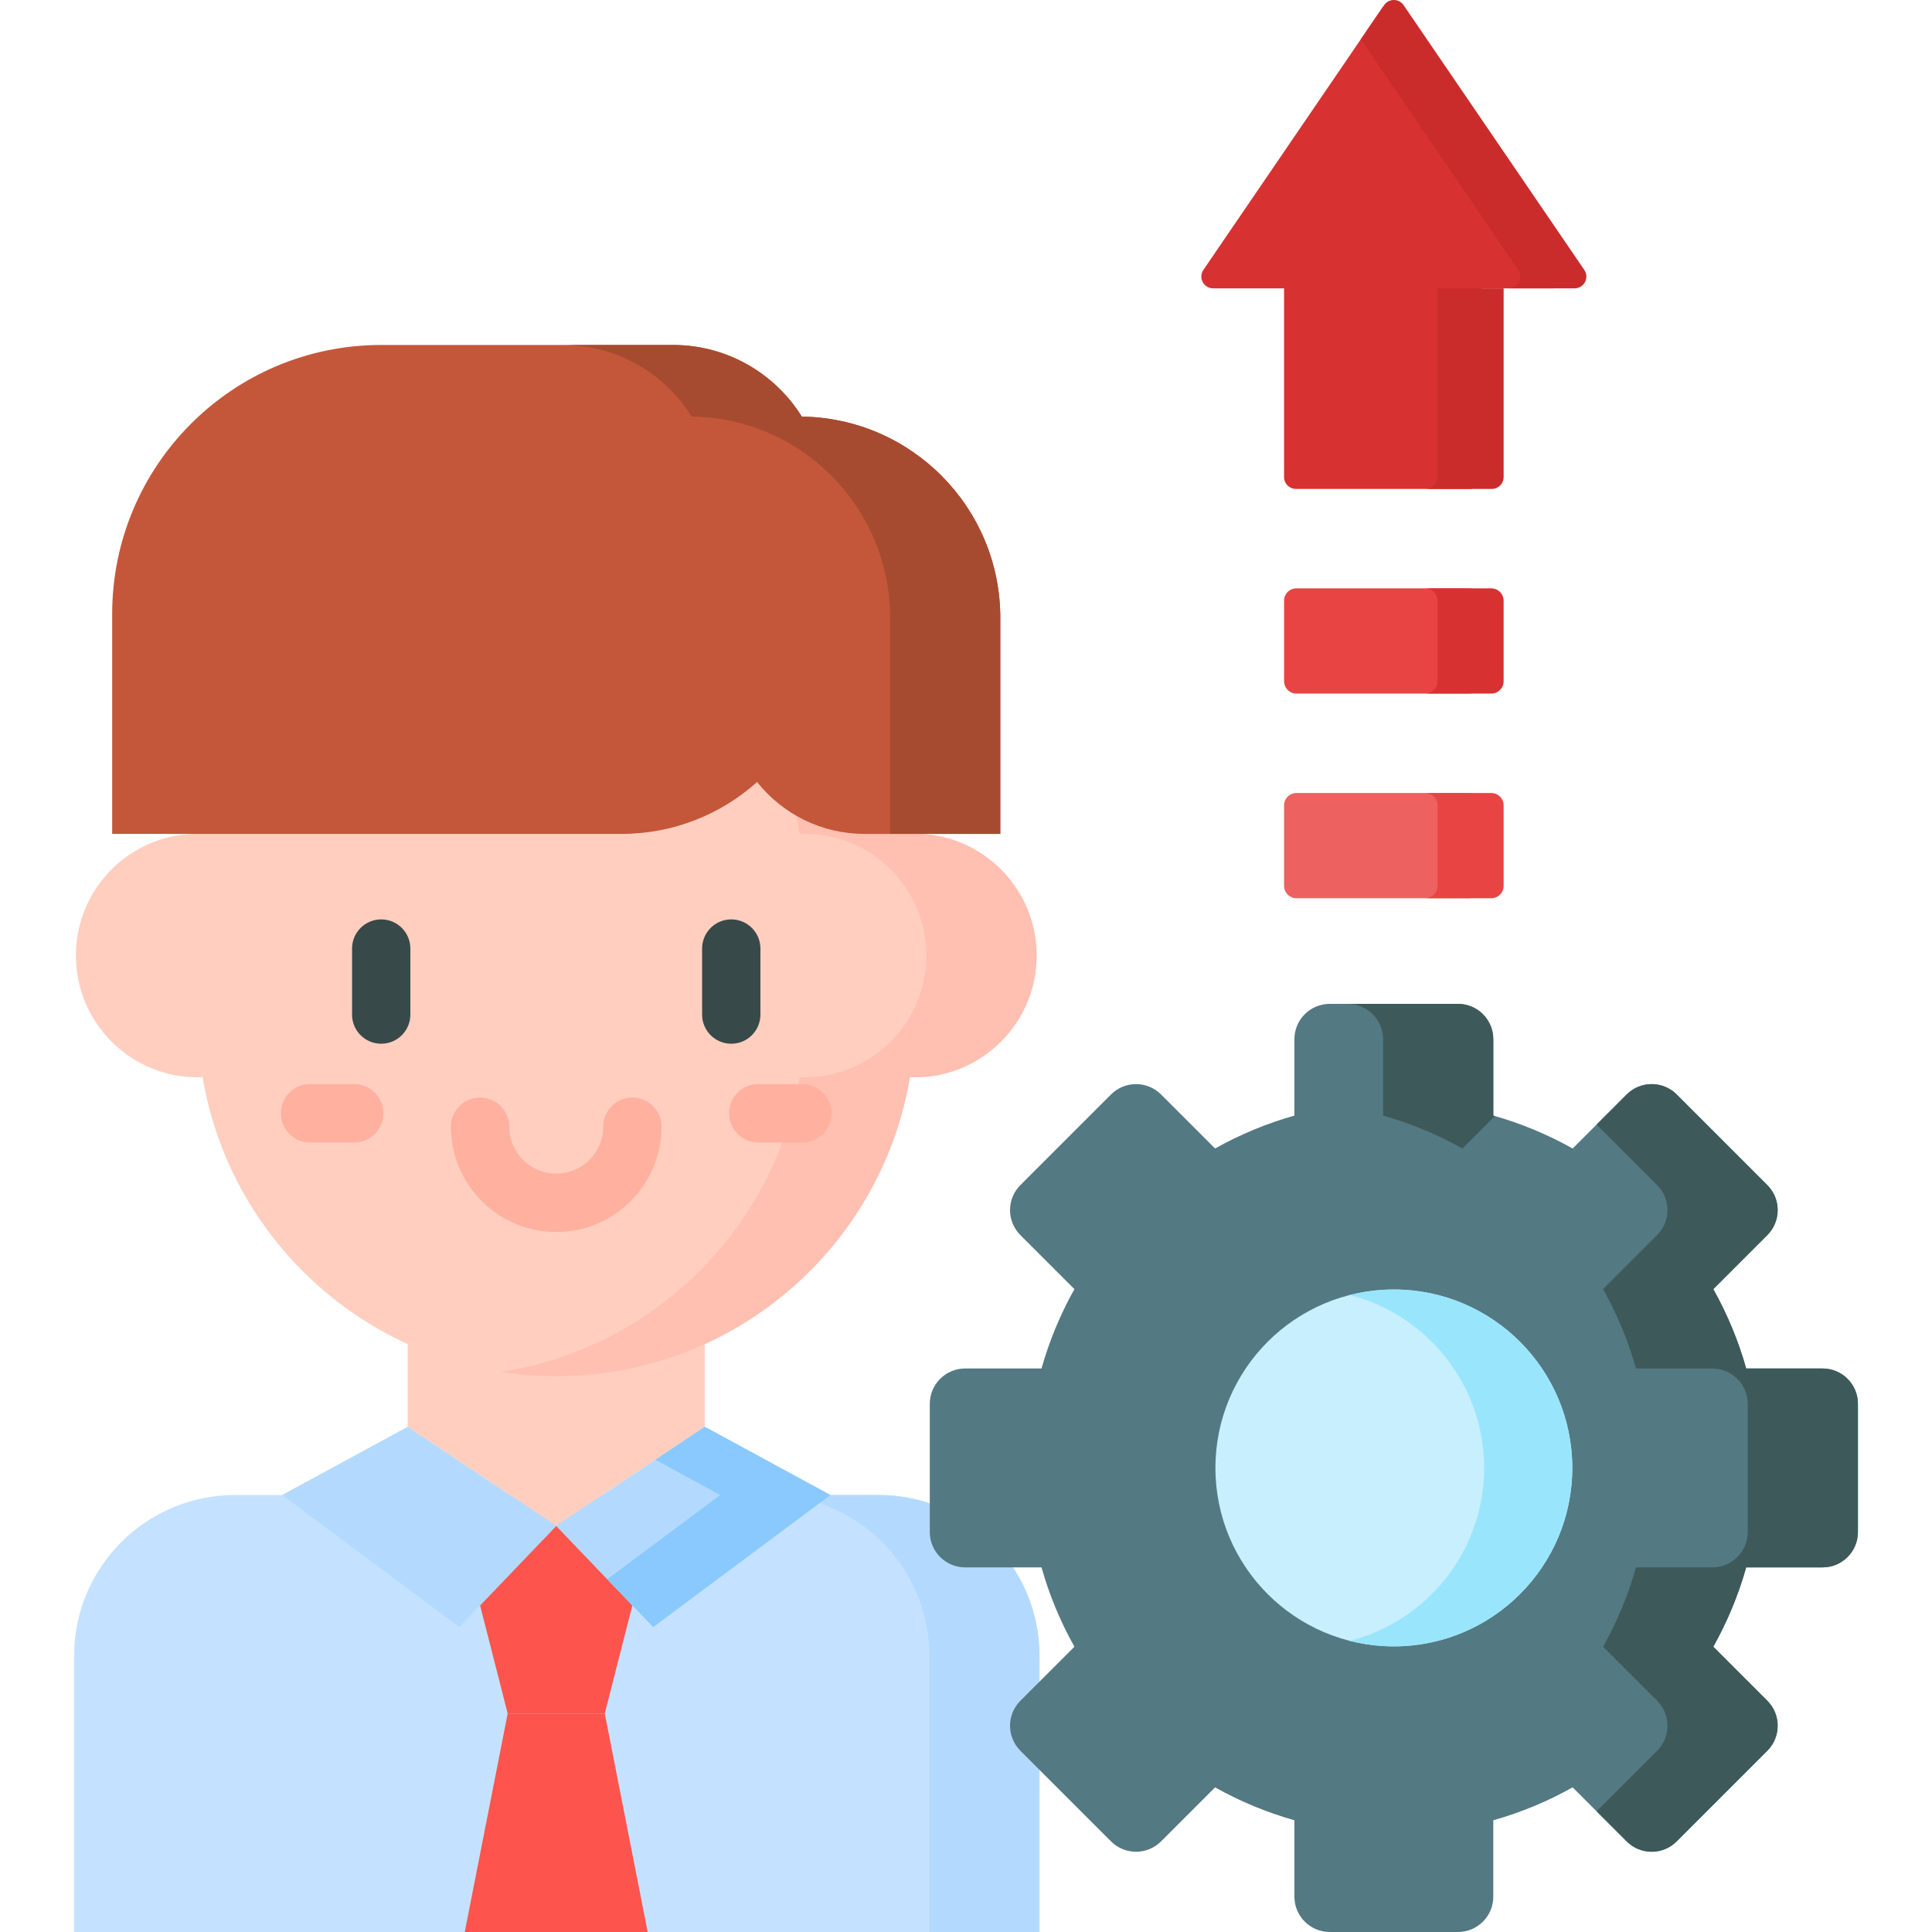
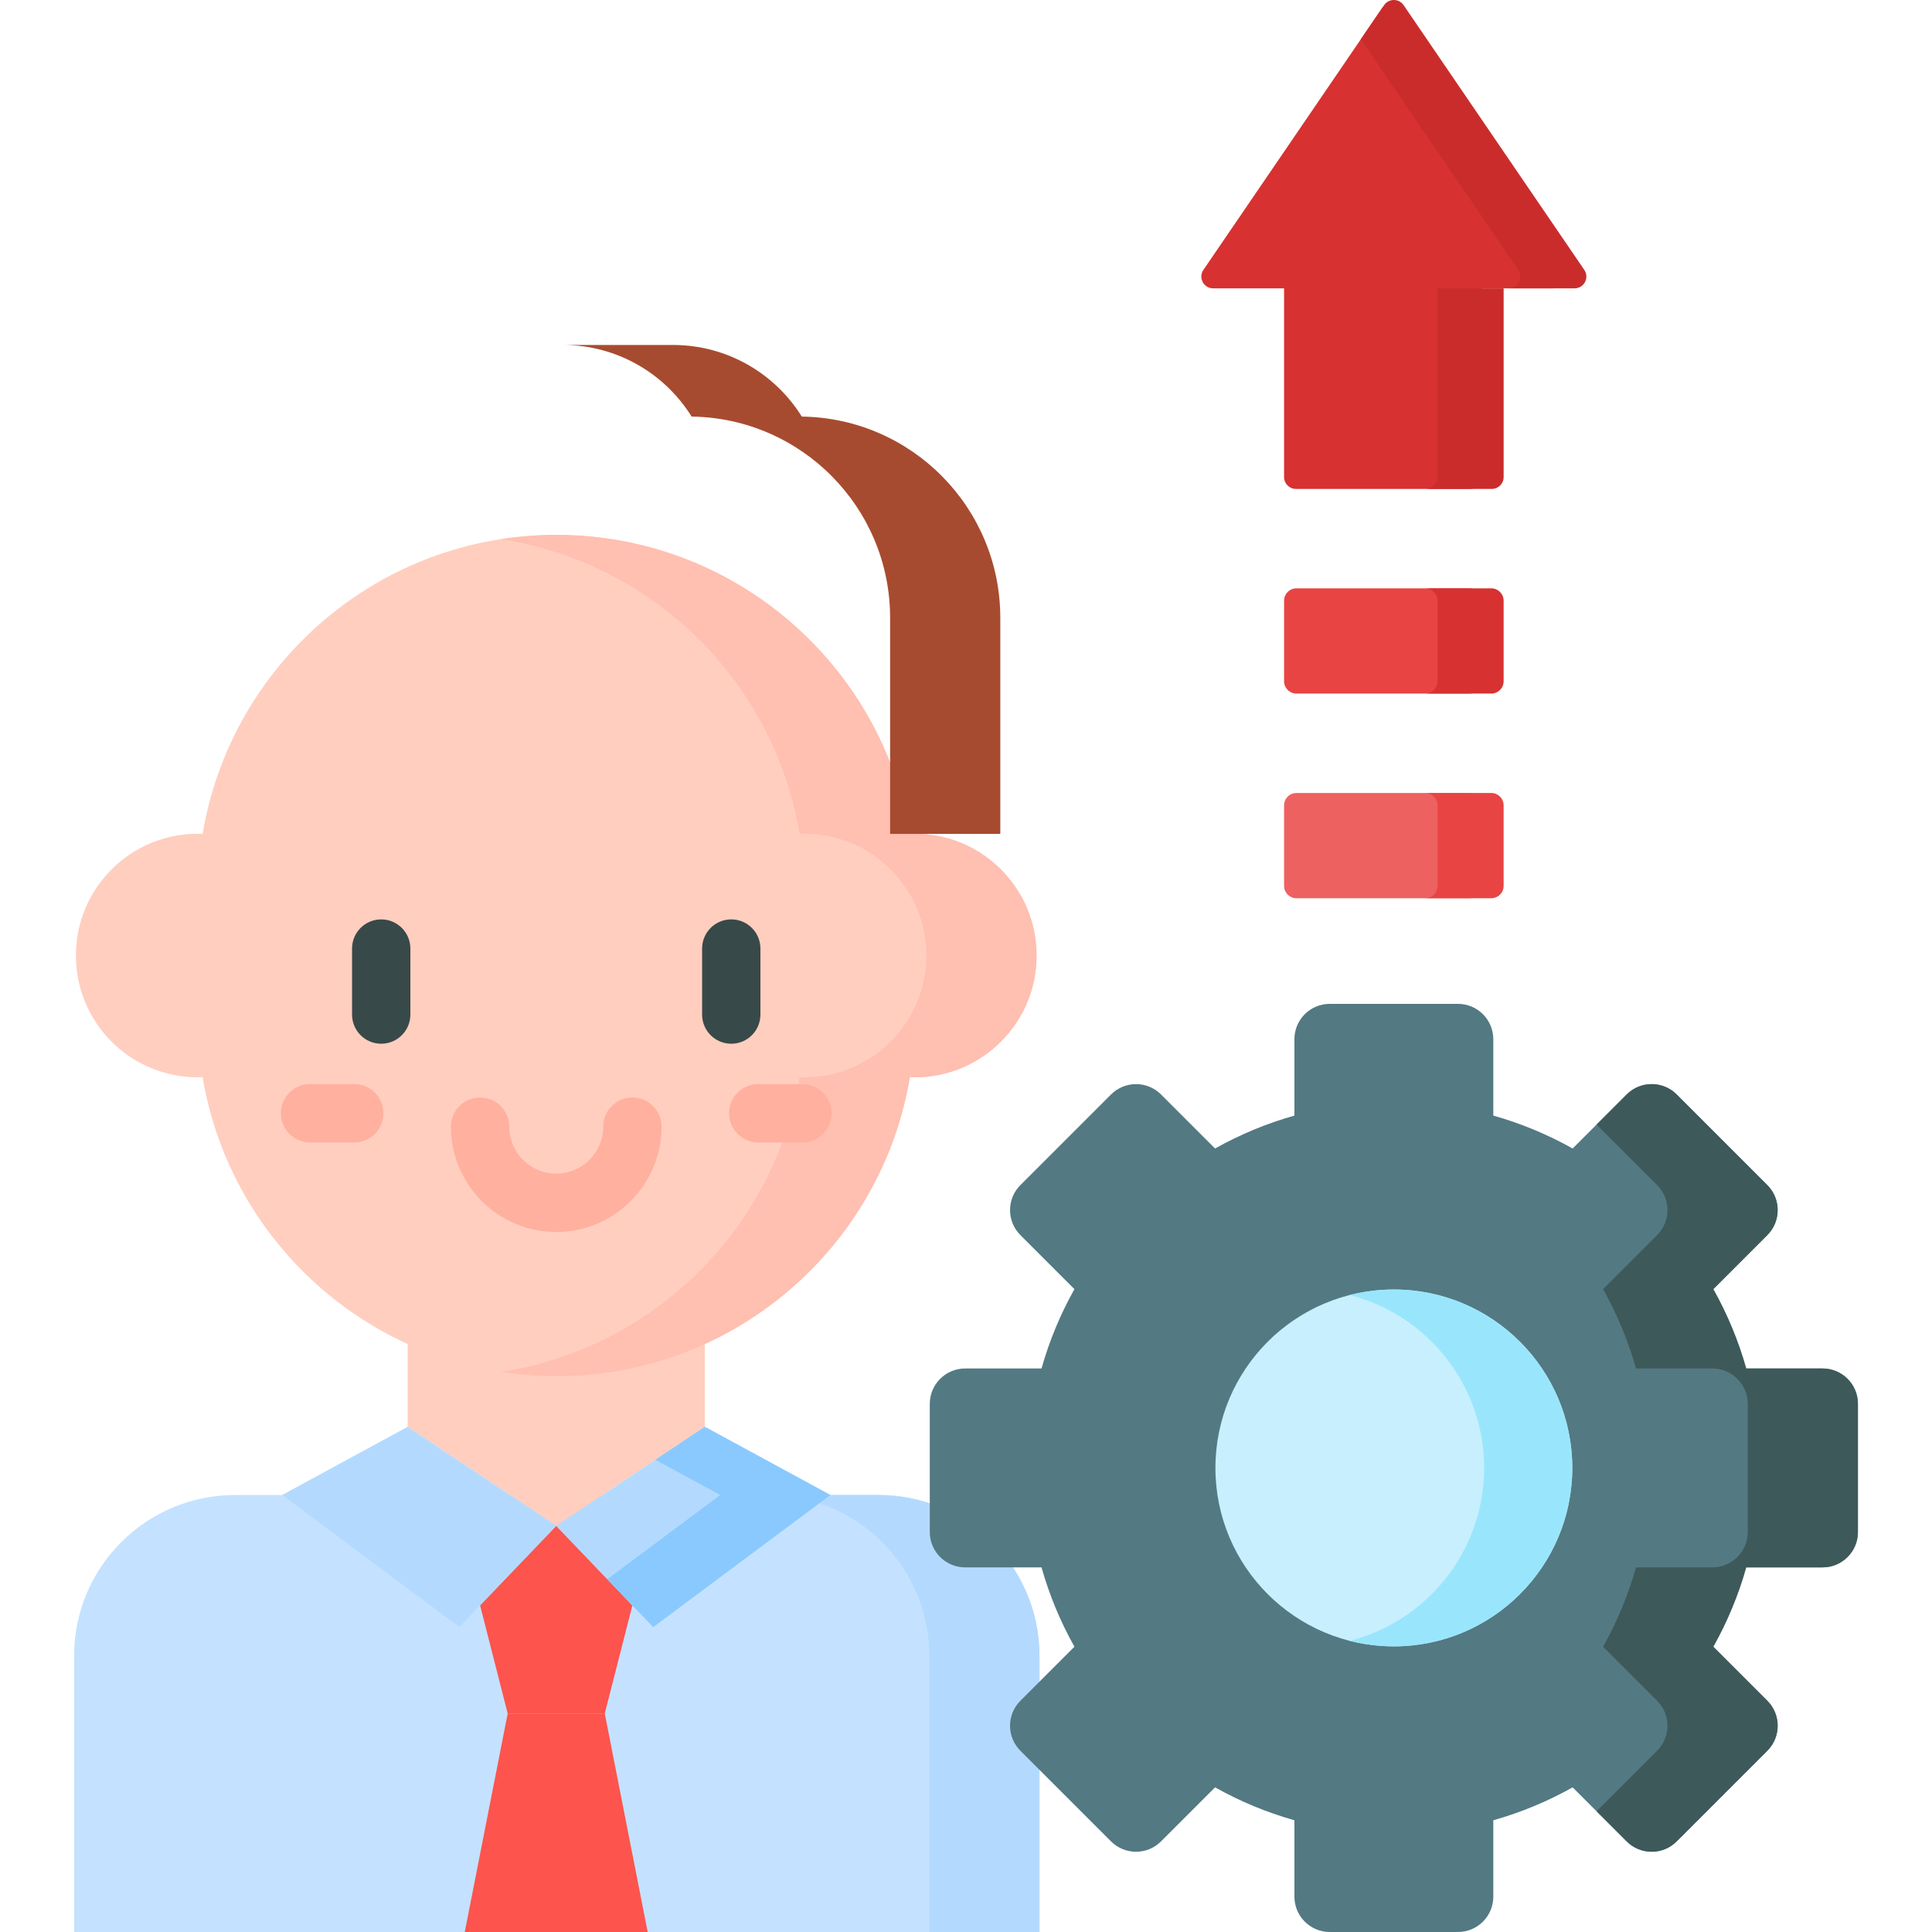
<svg xmlns="http://www.w3.org/2000/svg" id="Capa_1" enable-background="new 0 0 512 512" height="512" viewBox="0 0 512 512" width="512">
  <g>
    <g>
      <path d="m74.898 396.196h-12.613c-23.557 0-42.654 19.097-42.654 42.654v73.15h255.846v-73.15c0-23.557-19.097-42.654-42.654-42.654z" fill="#c4e2ff" />
      <path d="m108.035 314.053v64.06l39.373 26.249 39.373-26.249v-64.06z" fill="#ffcebf" />
      <path d="m242.435 220.957c-.44 0-.877.016-1.313.033-7.52-44.967-46.612-79.24-93.714-79.24-47.103 0-86.194 34.273-93.714 79.24-.436-.018-.873-.033-1.313-.033-17.821 0-32.268 14.446-32.268 32.268s14.447 32.268 32.268 32.268c.44 0 .877-.016 1.313-.033 7.52 44.967 46.612 79.239 93.714 79.239 47.102 0 86.194-34.272 93.714-79.239.436.018.873.033 1.313.033 17.821 0 32.268-14.447 32.268-32.268s-14.447-32.268-32.268-32.268z" fill="#ffcebf" />
      <g>
        <g>
          <path d="m101.024 276.6c-4.268 0-7.726-3.459-7.726-7.726v-17.499c0-4.267 3.459-7.726 7.726-7.726s7.726 3.459 7.726 7.726v17.499c0 4.267-3.458 7.726-7.726 7.726z" fill="#384949" />
        </g>
        <g>
          <path d="m193.792 276.6c-4.268 0-7.726-3.459-7.726-7.726v-17.499c0-4.267 3.459-7.726 7.726-7.726s7.726 3.459 7.726 7.726v17.499c0 4.267-3.459 7.726-7.726 7.726z" fill="#384949" />
        </g>
      </g>
      <g>
        <path d="m147.407 326.485c-15.388 0-27.907-12.519-27.907-27.907 0-4.267 3.459-7.726 7.726-7.726 4.268 0 7.726 3.459 7.726 7.726 0 6.867 5.588 12.455 12.455 12.455 6.868 0 12.456-5.587 12.456-12.455 0-4.267 3.459-7.726 7.726-7.726 4.268 0 7.726 3.459 7.726 7.726.001 15.388-12.519 27.907-27.908 27.907z" fill="#ffb09e" />
      </g>
      <path d="m147.408 404.362-20.182 21.071 7.315 28.665h25.733l7.315-28.665z" fill="#fd544d" />
      <path d="m134.541 454.098-11.374 57.902h48.478l-11.374-57.902z" fill="#fd544d" />
      <g fill="#b3dafe">
        <path d="m108.035 378.113-33.282 18.083 46.956 34.998 25.699-26.832z" />
        <path d="m186.781 378.113 33.282 18.083-46.956 34.998-25.699-26.832z" />
        <path d="m232.823 396.196h-29.202c23.557 0 42.654 19.097 42.654 42.654v73.15h29.202v-73.15c0-23.557-19.097-42.654-42.654-42.654z" />
      </g>
      <path d="m242.435 220.957c-.44 0-.877.016-1.313.033-7.52-44.967-46.612-79.24-93.714-79.24-4.968 0-9.839.403-14.601 1.138 40.389 6.232 72.386 37.878 79.113 78.102.436-.018.873-.033 1.313-.033 17.821 0 32.268 14.446 32.268 32.267s-14.447 32.268-32.268 32.268c-.44 0-.877-.016-1.313-.033-6.727 40.225-38.724 71.87-79.113 78.102 4.762.735 9.633 1.138 14.601 1.138 47.103 0 86.194-34.272 93.714-79.239.436.018.872.033 1.313.033 17.821 0 32.268-14.447 32.268-32.268s-14.447-32.268-32.268-32.268z" fill="#ffbfb1" />
      <path d="m186.781 378.113-13.113 8.742 17.193 9.341-29.917 22.298 12.163 12.7 46.956-34.998z" fill="#8ac9fe" />
-       <path d="m212.487 110.396c-7.104-11.391-19.741-18.977-34.155-18.977h-77.297c-39.383 0-71.309 31.926-71.309 71.309v58.262h134.974c13.81 0 26.401-5.203 35.934-13.748 6.665 8.374 16.939 13.748 28.474 13.748h35.981v-57.247c0-29.217-23.483-52.936-52.602-53.347z" fill="#c4573a" />
      <g>
        <path d="m212.487 110.396c-7.104-11.391-19.741-18.977-34.155-18.977h-29.202c14.414 0 27.051 7.585 34.155 18.977 29.12.41 52.603 24.13 52.603 53.347v57.247h29.202v-57.247c-.001-29.217-23.484-52.936-52.603-53.347z" fill="#a74b30" />
      </g>
    </g>
    <g>
      <path d="m482.999 362.663h-20.24c-2.086-7.407-5.035-14.453-8.723-21.028l14.32-14.32c3.659-3.659 3.659-9.592 0-13.252l-24.018-24.018c-3.659-3.659-9.592-3.659-13.251 0l-14.32 14.32c-6.575-3.688-13.62-6.636-21.028-8.722v-20.24c0-5.175-4.195-9.37-9.37-9.37h-33.967c-5.175 0-9.37 4.195-9.37 9.37v20.24c-7.408 2.086-14.453 5.034-21.028 8.722l-14.32-14.32c-3.659-3.659-9.592-3.659-13.251 0l-24.018 24.018c-3.659 3.659-3.659 9.592 0 13.252l14.32 14.32c-3.688 6.575-6.636 13.62-8.723 21.028h-20.24c-5.175 0-9.37 4.195-9.37 9.37v33.967c0 5.175 4.195 9.37 9.37 9.37h20.24c2.087 7.408 5.035 14.453 8.723 21.028l-14.32 14.321c-3.659 3.659-3.659 9.592 0 13.251l24.018 24.018c3.659 3.659 9.592 3.659 13.251 0l14.32-14.321c6.575 3.688 13.62 6.636 21.028 8.723v20.239c0 5.175 4.195 9.37 9.37 9.37h33.967c5.175 0 9.37-4.195 9.37-9.37v-20.239c7.408-2.087 14.453-5.035 21.028-8.723l14.32 14.321c3.659 3.659 9.592 3.659 13.251 0l24.018-24.018c3.659-3.659 3.659-9.592 0-13.251l-14.32-14.321c3.688-6.575 6.636-13.62 8.723-21.028h20.24c5.175 0 9.37-4.195 9.37-9.37v-33.967c.001-5.175-4.195-9.37-9.37-9.37z" fill="#537983" />
      <path d="m392.639 180.529v-21.337c0-1.81-1.467-3.277-3.277-3.277h-45.792c-1.81 0-3.277 1.467-3.277 3.277v21.337c0 1.81 1.467 3.277 3.277 3.277h45.791c1.811 0 3.278-1.467 3.278-3.277z" fill="#e94444" />
      <path d="m392.639 234.767v-21.337c0-1.81-1.467-3.277-3.277-3.277h-45.792c-1.81 0-3.277 1.467-3.277 3.277v21.337c0 1.81 1.467 3.277 3.277 3.277h45.791c1.811 0 3.278-1.467 3.278-3.277z" fill="#ee6161" />
      <path d="m414.016 71.524-47.55-69.666-47.55 69.666c-1.417 2.076.07 4.892 2.584 4.892h12.953 5.84v50.025c0 1.728 1.401 3.128 3.128 3.128h46.089c1.728 0 3.128-1.401 3.128-3.128v-50.025h5.84 12.953c2.515 0 4.002-2.816 2.585-4.892z" fill="#d83131" />
      <path d="m395.202 155.915h-17.521c1.81 0 3.277 1.467 3.277 3.277v21.337c0 1.81-1.467 3.277-3.277 3.277h17.521c1.81 0 3.277-1.467 3.277-3.277v-21.337c0-1.81-1.467-3.277-3.277-3.277z" fill="#d83131" />
      <path d="m395.202 210.152h-17.521c1.81 0 3.277 1.467 3.277 3.277v21.337c0 1.81-1.467 3.277-3.277 3.277h17.521c1.81 0 3.277-1.467 3.277-3.277v-21.337c0-1.809-1.467-3.277-3.277-3.277z" fill="#e94444" />
      <g fill="#ca2c2c">
        <path d="m380.958 126.441c0 1.728-1.401 3.128-3.128 3.128h17.521c1.728 0 3.128-1.401 3.128-3.128v-50.025h-17.521z" />
        <path d="m419.856 71.524-47.886-70.159c-1.242-1.82-3.926-1.82-5.168 0l-6.177 9.05 41.709 61.109c1.418 2.076-.07 4.892-2.584 4.892h17.521c2.516 0 4.003-2.816 2.585-4.892z" />
      </g>
      <circle cx="369.386" cy="389.017" fill="#c8effe" r="47.286" />
      <path d="m369.386 341.731c-4.03 0-7.943.51-11.681 1.463 20.443 5.214 35.605 23.78 35.605 45.823 0 22.044-15.163 40.609-35.605 45.823 3.738.953 7.651 1.463 11.681 1.463 26.074 0 47.286-21.212 47.286-47.286s-21.212-47.286-47.286-47.286z" fill="#99e6fc" />
      <g fill="#3e5959">
-         <path d="m366.538 275.404v20.24c7.408 2.086 14.453 5.034 21.028 8.722l8.597-8.597c-.142-.04-.281-.086-.423-.126v-20.24c0-5.175-4.195-9.37-9.37-9.37h-29.202c5.175 0 9.37 4.196 9.37 9.371z" />
        <path d="m482.999 362.663h-20.24c-2.086-7.407-5.035-14.453-8.723-21.028l14.321-14.32c3.659-3.659 3.659-9.593 0-13.252l-24.018-24.018c-3.659-3.659-9.592-3.659-13.251 0l-7.975 7.975 16.043 16.043c3.659 3.659 3.659 9.592 0 13.252l-14.32 14.32c3.688 6.575 6.636 13.62 8.723 21.028h20.24c5.175 0 9.37 4.195 9.37 9.37v33.967c0 5.175-4.195 9.37-9.37 9.37h-20.24c-2.087 7.408-5.034 14.453-8.723 21.028l14.32 14.32c3.659 3.659 3.659 9.592 0 13.251l-16.043 16.043 7.975 7.975c3.659 3.659 9.592 3.659 13.251 0l24.018-24.019c3.659-3.659 3.659-9.592 0-13.251l-14.321-14.32c3.688-6.575 6.636-13.62 8.723-21.028h20.24c5.175 0 9.37-4.195 9.37-9.37v-33.967c.001-5.174-4.195-9.369-9.37-9.369z" />
      </g>
    </g>
    <g>
      <path d="m212.651 302.754h-11.72c-4.267 0-7.726-3.459-7.726-7.726s3.459-7.726 7.726-7.726h11.72c4.267 0 7.726 3.459 7.726 7.726s-3.459 7.726-7.726 7.726z" fill="#ffb09e" />
    </g>
    <g>
      <path d="m93.881 302.754h-11.72c-4.267 0-7.726-3.459-7.726-7.726s3.459-7.726 7.726-7.726h11.72c4.267 0 7.726 3.459 7.726 7.726s-3.459 7.726-7.726 7.726z" fill="#ffb09e" />
    </g>
  </g>
</svg>